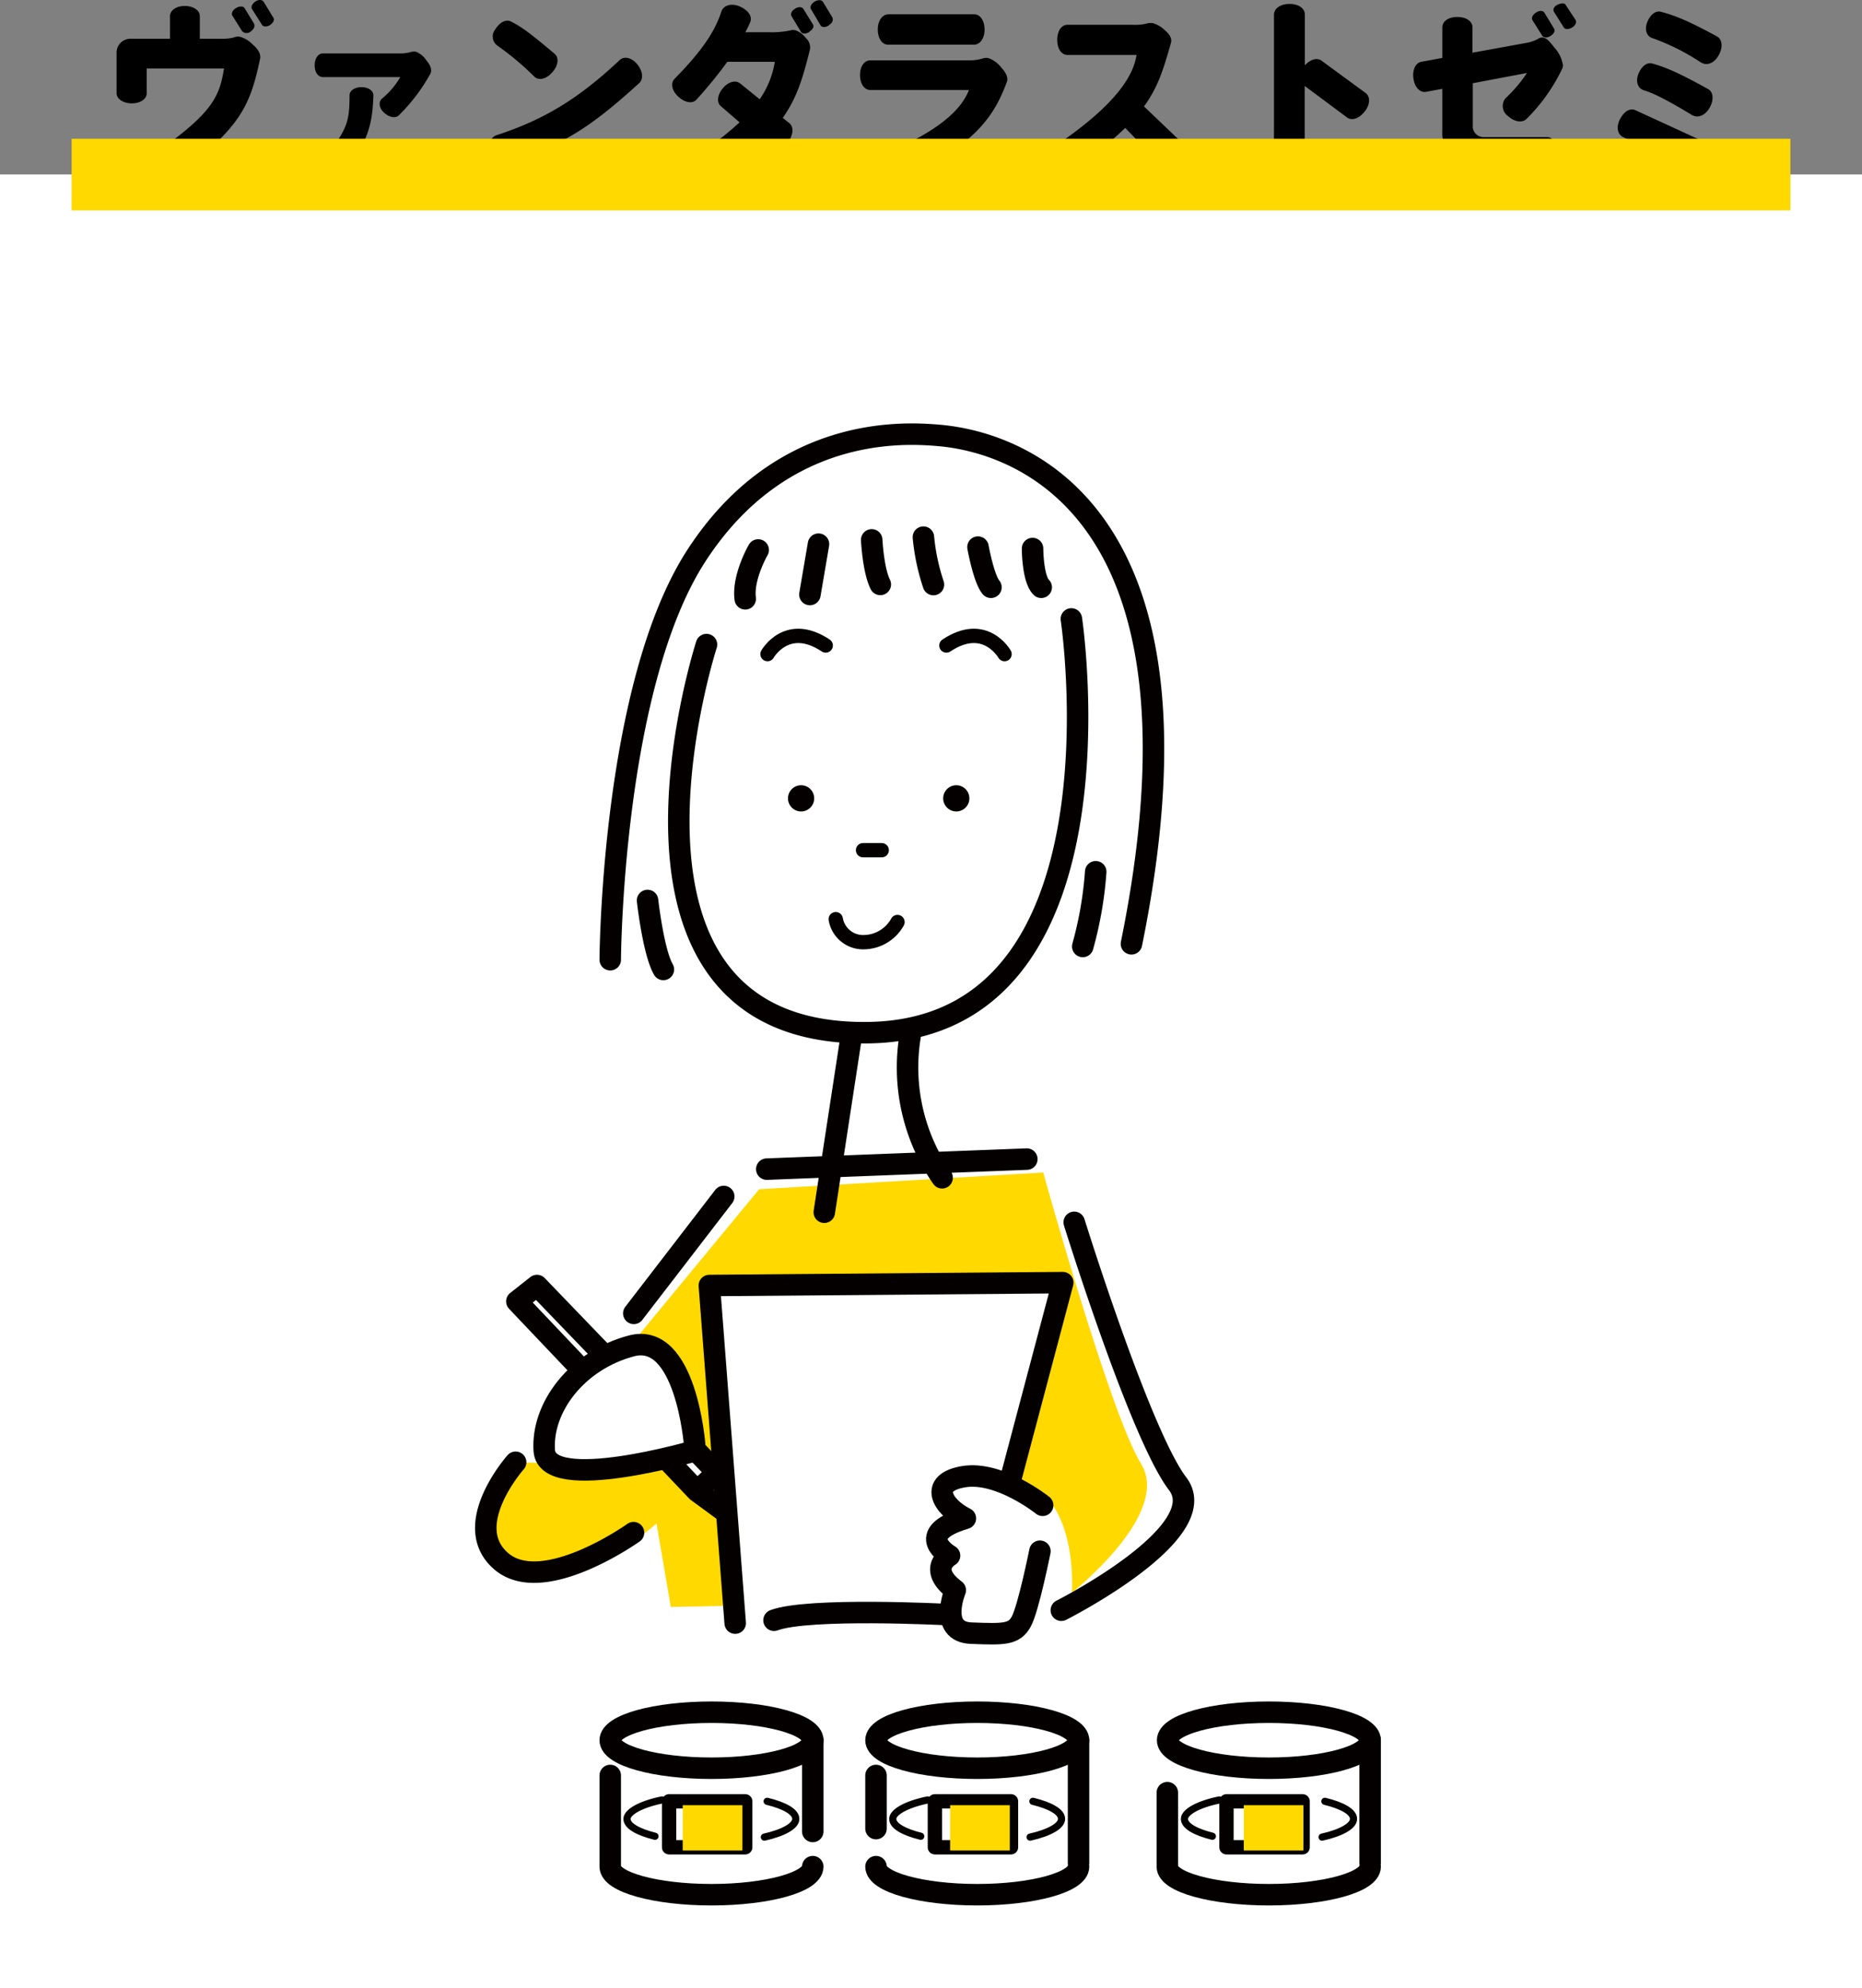
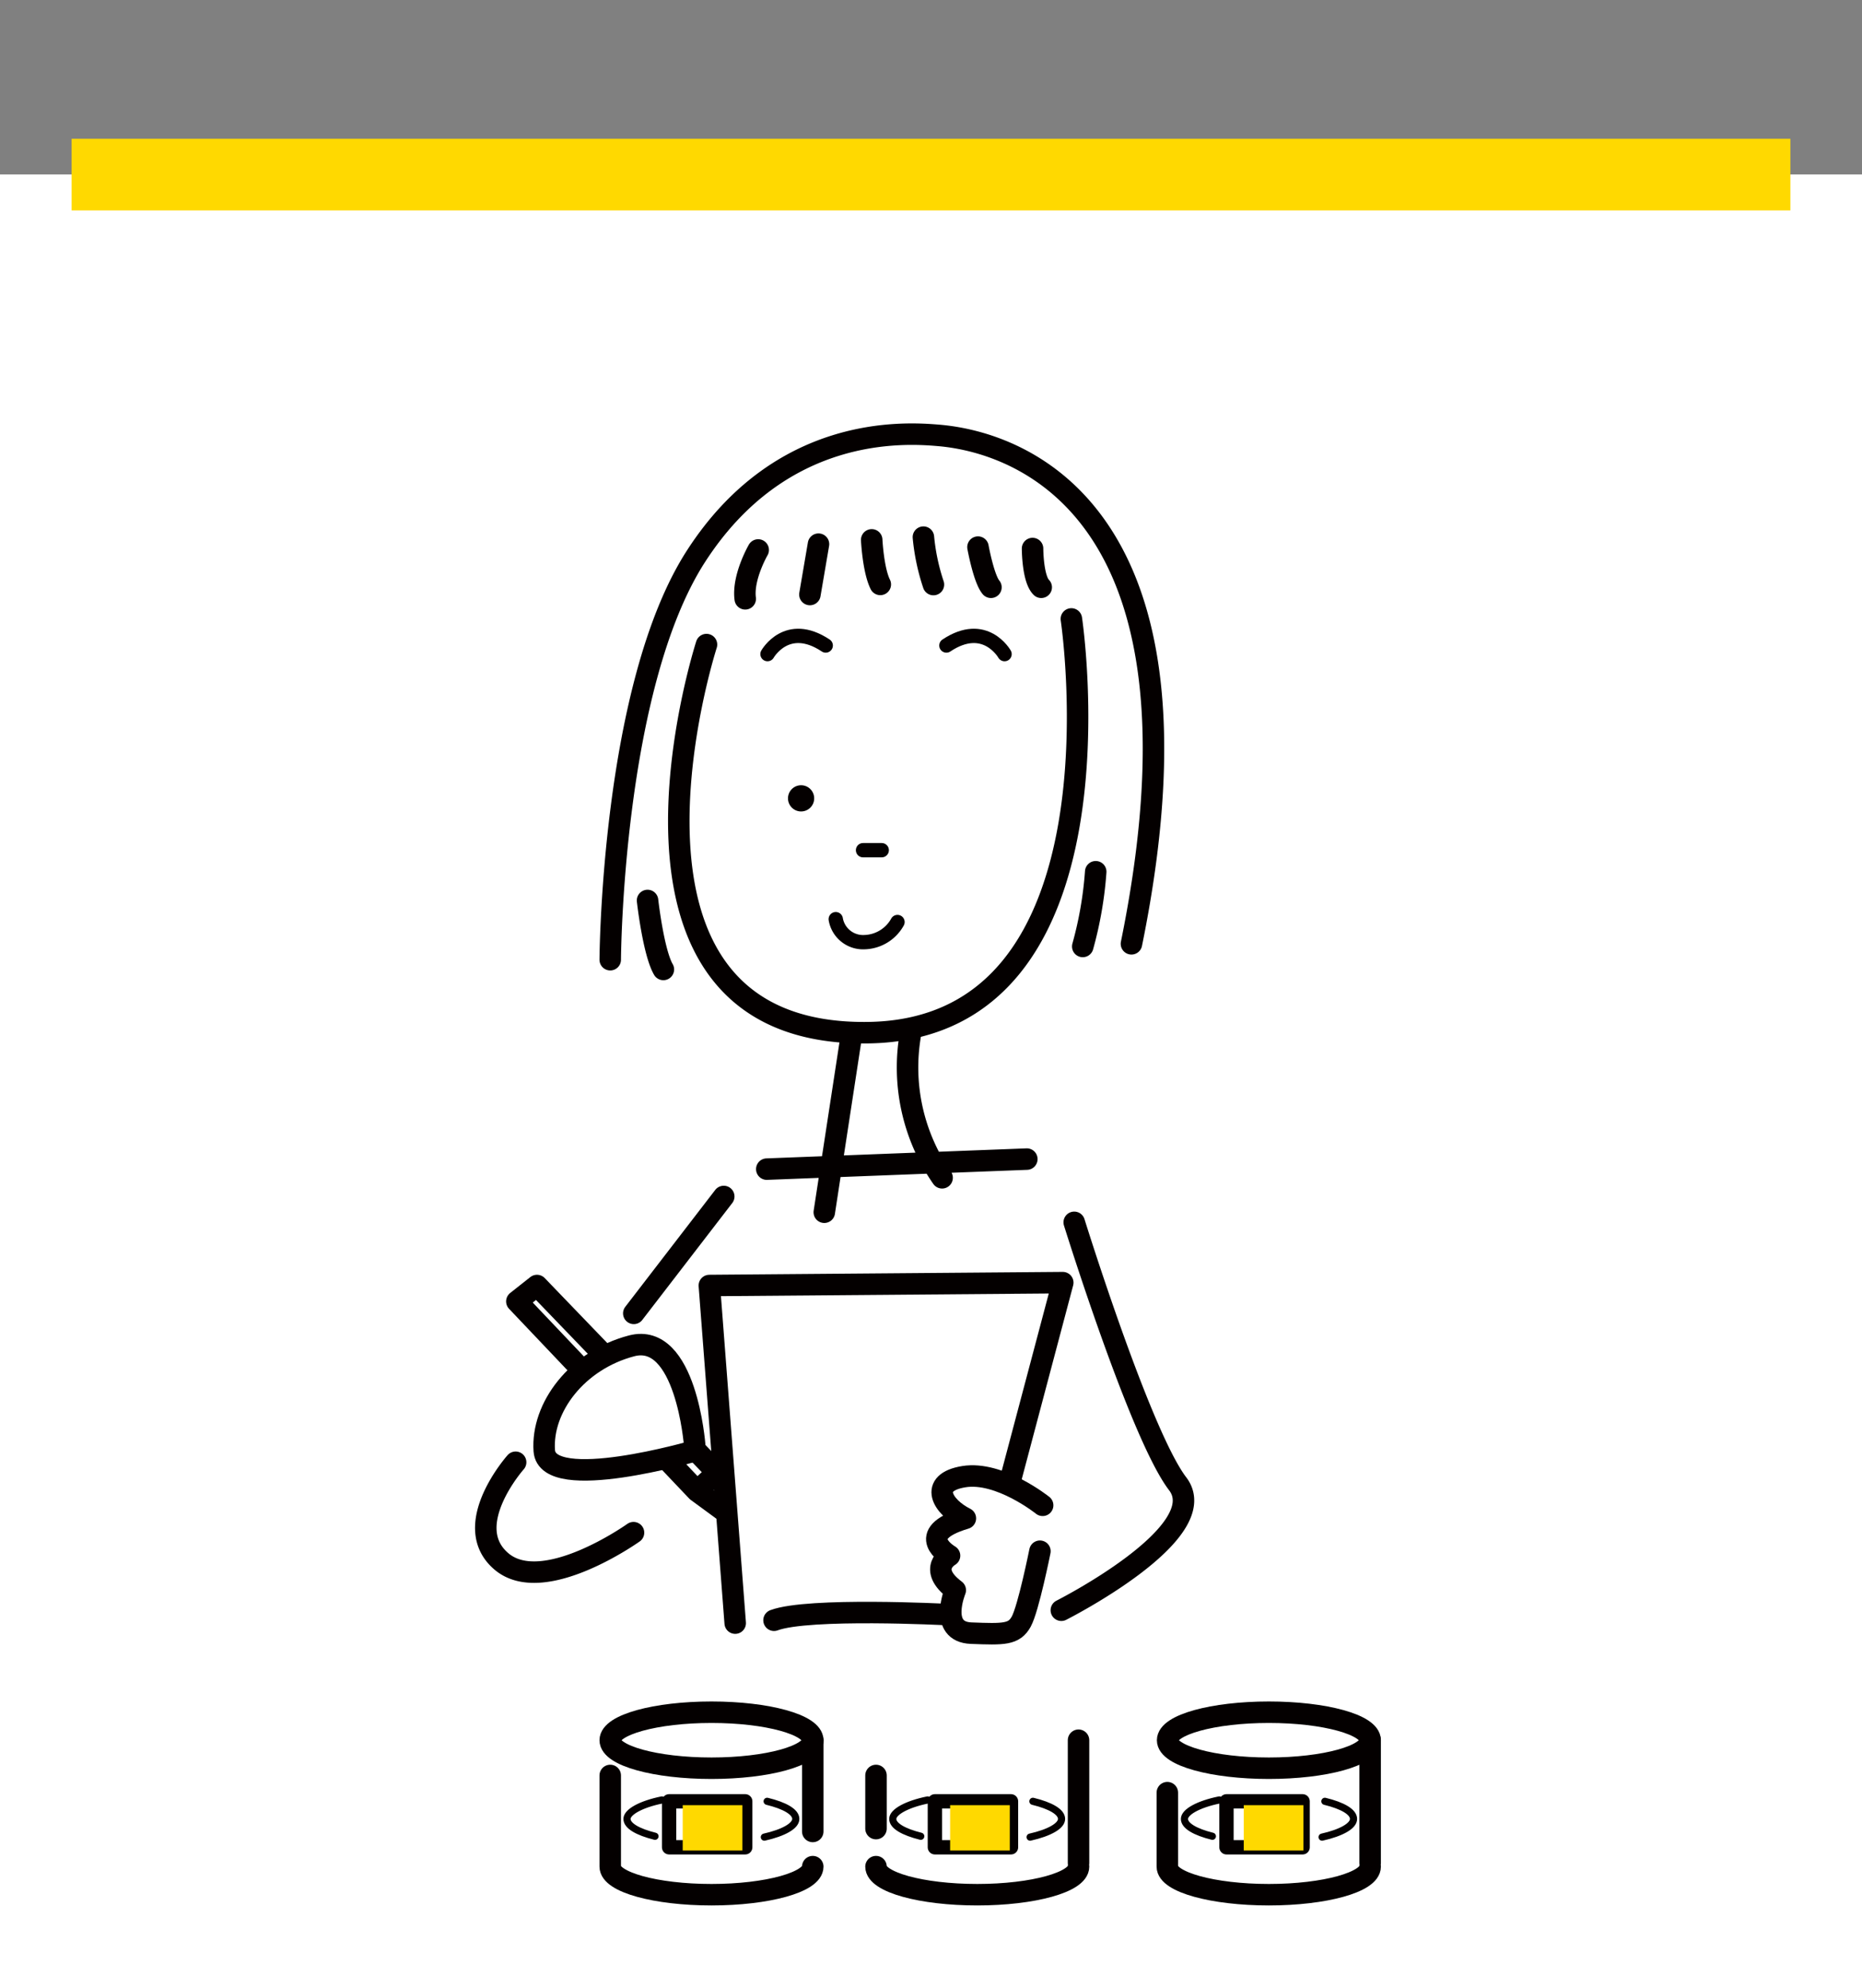
<svg xmlns="http://www.w3.org/2000/svg" width="260" height="277.61" viewBox="0 0 260 277.61">
  <rect x="0" y="0" width="260" height="277.61" fill="#808080" stroke="none" />
  <defs>
    <style>.f,.i{fill:#fff}.d,.e,.g{fill:none}.d,.e,.f,.g,.i{stroke:#040000;stroke-linecap:round;stroke-linejoin:round}.d,.i{stroke-width:3px}.f,.g{stroke-width:2px}.h{fill:#040000}</style>
  </defs>
  <g style="isolation:isolate">
    <path fill="#fff" d="M0 24.36h260V277.6H0z" />
-     <path d="M25.22 24c-.65.46-1.66.15-2.44-.84s-.76-2-.11-2.49c7.23-5.15 8-7.46 8.61-11.1H20.49v3.45c0 .78-.86 1.41-2.08 1.41s-2.13-.63-2.13-1.41V7.36a1.93 1.93 0 011.95-1.95h5.51V2.26c0-.78.83-1.43 2.05-1.43s2.11.63 2.11 1.41v3.17h2.81a7.11 7.11 0 001.89-.16 1.57 1.57 0 01.84-.13 3.89 3.89 0 011.87 1.12c.8.68 1.14 1.33 1 2C35 14.38 33.77 17.73 25.22 24zM35 4.4a.86.86 0 01-1.2-.06l-1.35-2.15c-.18-.32 0-.76.52-1.07s1-.26 1.17 0l1.32 2.16c.19.36 0 .8-.46 1.12zm2.73-.91c-.52.31-1 .26-1.17-.06L35.2 1.28c-.2-.28 0-.76.47-1.07s.94-.26 1.15.05l1.32 2.16c.24.31.05.75-.44 1.07zm17.99 12.58c-.44.47-1.3.36-2.06-.31s-.83-1.56-.31-2a11 11 0 002.55-3H45.08c-.65 0-1.14-.65-1.14-1.63s.49-1.67 1.14-1.67H55.8a5.17 5.17 0 001.5-.18 1.74 1.74 0 01.81-.05 3.22 3.22 0 011.46 1.25c.57.67.78 1.32.52 1.82a25.08 25.08 0 01-4.37 5.77zm-7.33 7.41c-.39.49-1.2.52-2-.08s-1-1.35-.65-1.84c2.81-3.67 3.05-4.71 3.07-8.27 0-.6.68-1.12 1.67-1.12s1.66.52 1.66 1.12c-.14 4.5-.95 6.55-3.75 10.19zm22.54-.6c-.81.31-1.74-.26-2.26-1.45s-.19-2.29.65-2.55C76.23 16.64 81 13.57 86.55 8.37 87.13 7.83 88.19 8 89 9s.83 2.06.26 2.6C82 18.2 78.83 19.94 70.93 22.88zm6.19-12.79c-.86 1-1.9 1.17-2.5.62a39.34 39.34 0 00-5.2-4.36 1.58 1.58 0 01-.23-2.29c.62-1 1.48-1.38 2.13-1.07 1.45.73 2.55 1.51 6.13 4.53.6.48.55 1.61-.33 2.57zm32.18 6.37l.91.73c.65.52.6 1.69-.26 2.73s-2 1.25-2.6.67l-.91-.78a49.88 49.88 0 01-5.17 4.35c-.65.49-1.69.18-2.52-.84s-.78-2.08-.11-2.54a41.68 41.68 0 004.63-3.7l-2.62-2.26c-.58-.49-.52-1.53.28-2.49s1.8-1.17 2.42-.68l2.73 2.21a12.65 12.65 0 002.11-5.23h-6.63a63.28 63.28 0 01-4.29 5.26c-.55.62-1.59.49-2.55-.39s-1.09-1.93-.52-2.5c4-4.08 5.64-6.68 6.55-9.44.26-.75 1.3-1.19 2.52-.67s1.82 1.43 1.48 2.21c-.18.44-.41.91-.67 1.4h3.38a12.33 12.33 0 002.91-.26 1.28 1.28 0 01.94.08 3.31 3.31 0 011.22 1 1.74 1.74 0 01.57 1.58c-.96 3.81-1.72 6.6-3.8 9.56zm3.72-12c-.49.31-1 .29-1.17 0l-1.32-2.19c-.19-.31 0-.75.49-1.06s1-.26 1.17.05l1.33 2.16c.18.25 0 .69-.52 1zm2.71-.91c-.5.31-.94.29-1.15 0l-1.32-2.25c-.21-.31 0-.75.47-1.06s1-.26 1.17 0l1.32 2.18c.18.36 0 .81-.49 1.09zm11.67 20.81c-.73.37-1.69-.13-2.29-1.24s-.36-2.16.37-2.5c6.18-2.86 8.84-5.54 9.82-8.06h-13.8c-.78 0-1.41-.83-1.41-2.08s.63-2.05 1.41-2.05h13.8a6.47 6.47 0 002-.29 1.45 1.45 0 01.8 0 4 4 0 011.72 1.3c.7.76 1 1.46.75 2.06-1.73 4.6-4.15 8.31-13.17 12.86zM136 6.24h-12c-.81 0-1.43-.86-1.43-2.13S123.24 2 124.05 2h12c.8 0 1.43.86 1.43 2.13s-.67 2.11-1.48 2.11zm29 16.59c-1 .91-2 1-2.6.47l-5.28-5.44a53.71 53.71 0 01-7.33 5.91c-.68.46-1.67.18-2.53-.76s-.8-2.05-.13-2.49c9.42-6.3 11.21-10.46 11.57-12.85h-9.64c-.81 0-1.43-.8-1.43-2.1s.62-2.11 1.43-2.11h9.12a6.78 6.78 0 001.88-.16 2.15 2.15 0 01.91-.07 4 4 0 011.69 1c.7.57 1 1.19.85 1.74-1 3.54-1.79 6.19-3.77 8.89l5.72 5.46c.6.53.42 1.68-.46 2.51zm25.55-7.25c-.8 1-1.79 1.3-2.44.83L182.18 12v11.11c0 .83-.83 1.5-2.13 1.5s-2.16-.65-2.16-1.48V2.06c0-.84.86-1.51 2.18-1.51s2.16.67 2.13 1.51v7.07c.78-.86 1.72-1.12 2.34-.65l6.17 4.52c.65.52.62 1.61-.16 2.58zm27.62-6.06a24.84 24.84 0 01-5 7.07c-.57.57-1.61.49-2.57-.36a1.72 1.72 0 01-.39-2.5 19 19 0 003-3.54l-7.56 1.43v6.19a1.51 1.51 0 001.51 1.33H216c.78 0 1.4.8 1.4 2.05s-.62 2.06-1.4 2.06h-10.18a4.64 4.64 0 01-4.42-4.94V12.4l-2.27.42c-.78.16-1.58-.57-1.76-1.82s.28-2.21 1.09-2.37l2.94-.54V3.82c0-.83.83-1.45 2.1-1.45s2.11.62 2.11 1.45v3.54L213.07 6a5.17 5.17 0 001.69-.57 1 1 0 01.68-.19c.62.11 1 .65 1.63 1.43a4.73 4.73 0 011.17 2.42 1.16 1.16 0 01-.07.43zM216.53 5c-.5.34-1 .26-1.17 0L214 2.84c-.21-.34 0-.78.5-1.1s1-.26 1.17.06L217 4c.2.27 0 .71-.47 1zm3-1.17c-.5.31-1 .29-1.17 0L217 1.67c-.21-.34 0-.78.47-1s1-.29 1.14 0L220 2.78c.19.32 0 .76-.48 1.07zm17.98 20.3l-10.89-5c-.71-.34-1-1.32-.42-2.47s1.46-1.61 2.16-1.27l10.89 5c.7.33.94 1.35.42 2.44s-1.46 1.64-2.16 1.3zm-1.14-8c-3.88-2.37-5.72-3.2-6.87-3.54-.73-.23-1.17-1.12-.73-2.24s1.23-1.69 1.95-1.48c1.8.5 3.62 1.25 7.78 3.56.73.39.86 1.49.23 2.6s-1.66 1.48-2.36 1.07zm1.24-7.34a31.12 31.12 0 00-6.91-3.48c-.7-.21-1.12-1.09-.7-2.18s1.19-1.67 1.89-1.49c1.82.47 3.7 1.17 7.88 3.46.7.39.86 1.48.21 2.63s-1.66 1.45-2.37 1.03z" />
-     <path d="M72.67 204.21s-9.84 12-.5 15 19.5-6.5 19.5-6.5l2 11.67 7.83-.17-1.17-17.16-6.83-2.67zm28.33 1.17l-4.33-3.33s-1.34-15.34-8-15l17.33-21 39.67-2.34s9.33 33.67 13.66 40.67-9.66 18-9.66 18 1-13.33-7.34-15.67l5.34-26h-48z" fill="#ffd900" />
    <ellipse class="d" cx="99.35" cy="242.98" rx="14.14" ry="3.91" />
    <path class="e" d="M91.46 256.39c-2.4-.6-3.91-1.46-3.91-2.42s1.93-2.05 4.88-2.65m14.69.19c2.47.6 4 1.48 4 2.46s-1.72 1.94-4.39 2.54" />
    <path class="d" d="M113.49 260.63c0 2.16-6.33 3.92-14.14 3.92s-14.14-1.76-14.14-3.92V247.9m28.28-4.92v12.74" />
    <path class="f" d="M93.43 251.51h10.63v6.42H93.43z" />
-     <ellipse class="d" cx="136.46" cy="242.98" rx="14.14" ry="3.91" />
    <path class="e" d="M128.57 256.39c-2.4-.6-3.91-1.46-3.91-2.42s1.93-2.05 4.88-2.65m14.69.19c2.47.6 4 1.48 4 2.46s-1.72 1.94-4.39 2.54" />
    <path class="d" d="M122.32 255.32v-7.42m28.28 12.73c0 2.16-6.33 3.92-14.14 3.92s-14.14-1.76-14.14-3.92m28.28-17.65v17.15" />
    <path class="f" d="M130.54 251.51h10.63v6.42h-10.63z" />
    <ellipse class="d" cx="177.18" cy="242.98" rx="14.14" ry="3.91" />
    <path class="e" d="M169.29 256.39c-2.4-.6-3.9-1.46-3.9-2.42s1.92-2.05 4.87-2.65m14.74.19c2.47.6 4 1.48 4 2.46s-1.71 1.94-4.39 2.54" />
    <path class="d" d="M191.32 260.63c0 2.16-6.33 3.92-14.14 3.92S163 262.79 163 260.63V250.3m28.32-7.32v17.15" />
    <path class="f" d="M171.26 251.51h10.63v6.42h-10.63z" />
    <path class="d" d="M98.65 90S81 144.62 121.11 144.19c37.12-.4 28.49-57.77 28.49-57.77m-43.73-9.63s-2.21 3.81-1.81 6.82m10.23-7.63l-1.2 7.03m8.63-7.63s.2 4.21 1.2 6.22m6.02-6.6a29.35 29.35 0 001.4 6.62m6.22-5.23s.8 4.41 1.81 5.61m5.81-5.41s0 4.21 1.21 5.41" />
    <path class="d" d="M85.21 134s.2-38.12 12-56.37 28.89-17.25 33.7-16.85 40.73 4 27.08 71M153 121.72a52.74 52.74 0 01-1.81 10.43m-60.77-6.42s.81 7.22 2.21 9.63" />
    <path class="g" d="M116.7 128.34a3.87 3.87 0 004 3.21 5.44 5.44 0 004.62-2.81" />
    <circle class="h" cx="111.86" cy="111.47" r="1.83" />
-     <circle class="h" cx="133.53" cy="111.47" r="1.83" />
    <path class="g" d="M120.51 118.71h2.61" />
    <path class="d" d="M118.91 144.39l-3.81 24.87m12.03-24.87a27 27 0 004.42 20.06M88.5 183.38l12.56-16.32m6.01-3.82l36.31-1.4m6.62 8.83s9.23 29.68 14.44 36.5-16.24 17.66-16.24 17.66M72 204.17S64.15 213 70 218s18.46-4 18.46-4" />
    <path class="i" d="M100.13 205.61l-25.15-26.12-2.81 2.22 25.16 26.5 2.8-2.6zm0 0l-2.8 2.6 8.17 6-5.37-8.6z" />
    <path class="i" d="M97 201.76s-1.2-15.85-8.82-13.84-12.6 8.62-12.18 14.64 21.06 0 21.06 0m5.6 24.07l-3.61-47.14 49.35-.4-12.24 46.14m-4.01.2s-19.26-1-24.07.8" />
    <path class="i" d="M145.59 210.18s-6-4.81-11-4-3 4.21.21 5.82c-7.43 2.21-2.21 5.21-2.21 5.21s-3.21 1.81.8 4.82c0 0-2.41 5.82 2.21 6s6 .2 7-1.61 2.61-9.83 2.61-9.83" />
    <path class="g" d="M107.17 91.33s2.71-4.81 8.13-1.2m24.97 1.2s-2.71-4.81-8.12-1.2" />
    <path d="M95.33 252.05h8.33v6.33h-8.33zm37.34 0H141v6.33h-8.33zm41 0H182v6.33h-8.33z" style="mix-blend-mode:multiply" fill="#ffd900" />
    <path style="mix-blend-mode:multiply" stroke="#ffd900" stroke-miterlimit="10" stroke-width="10" fill="none" d="M10 24.38h240" />
  </g>
</svg>